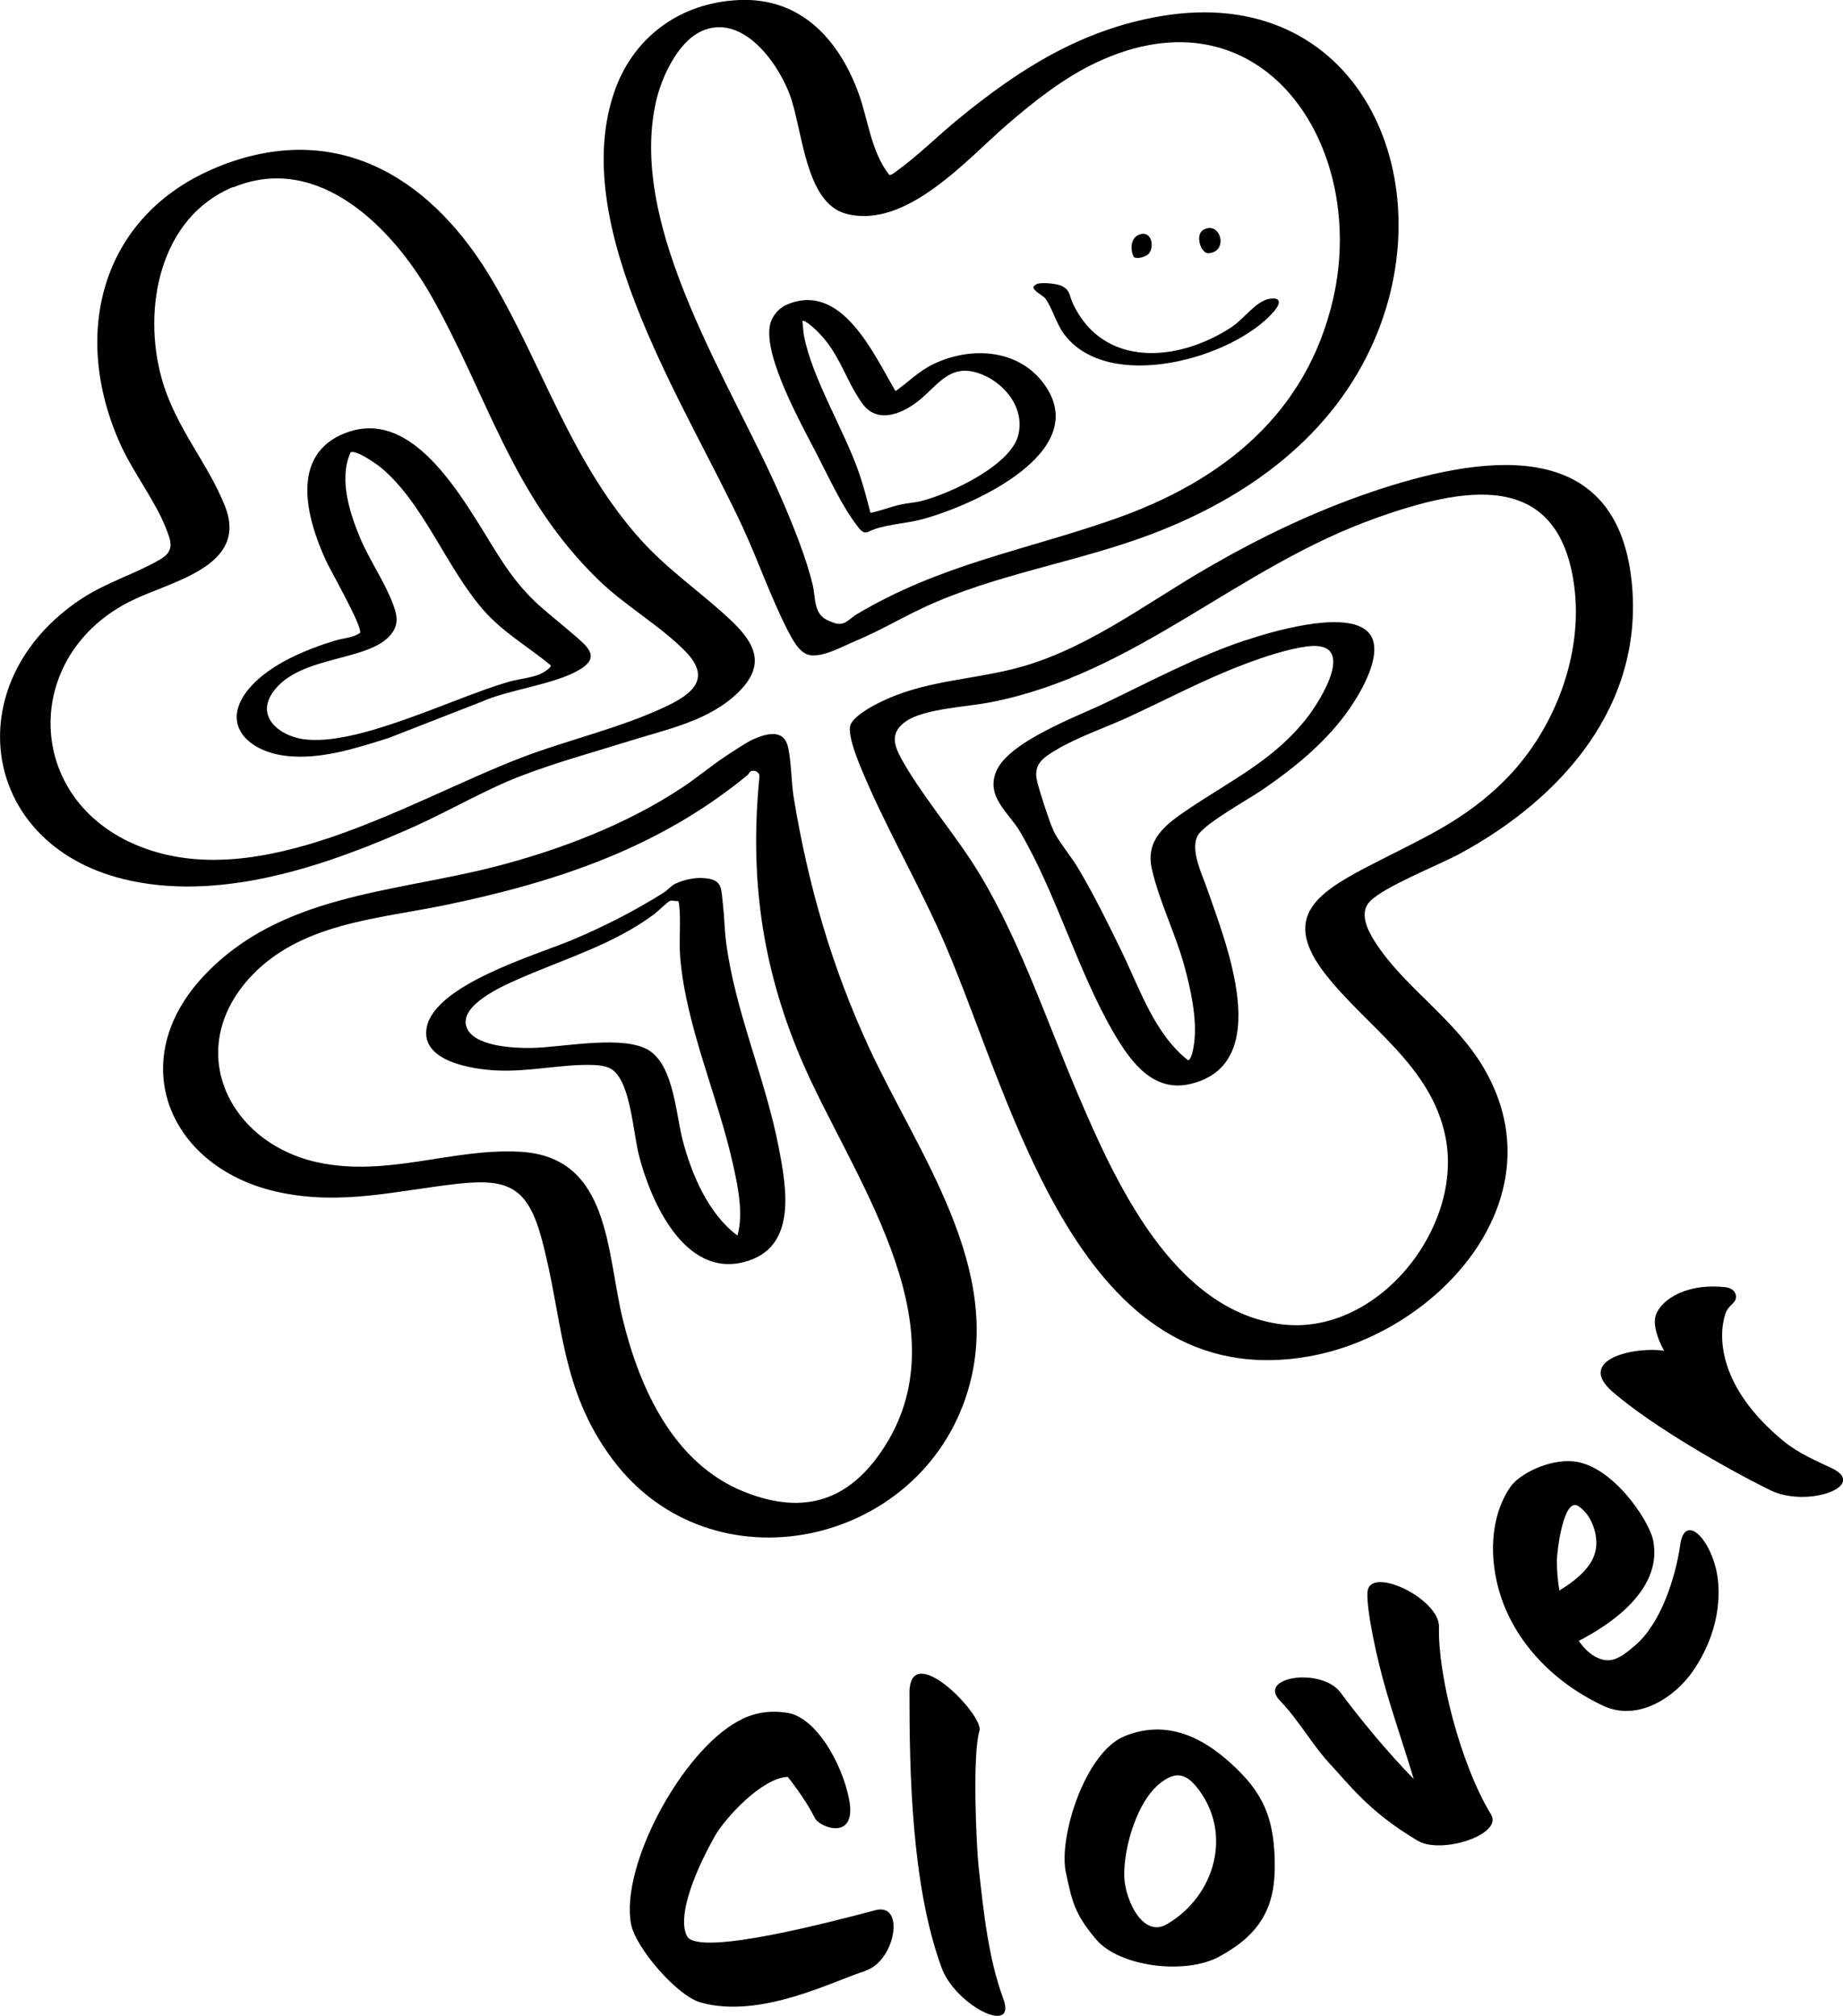
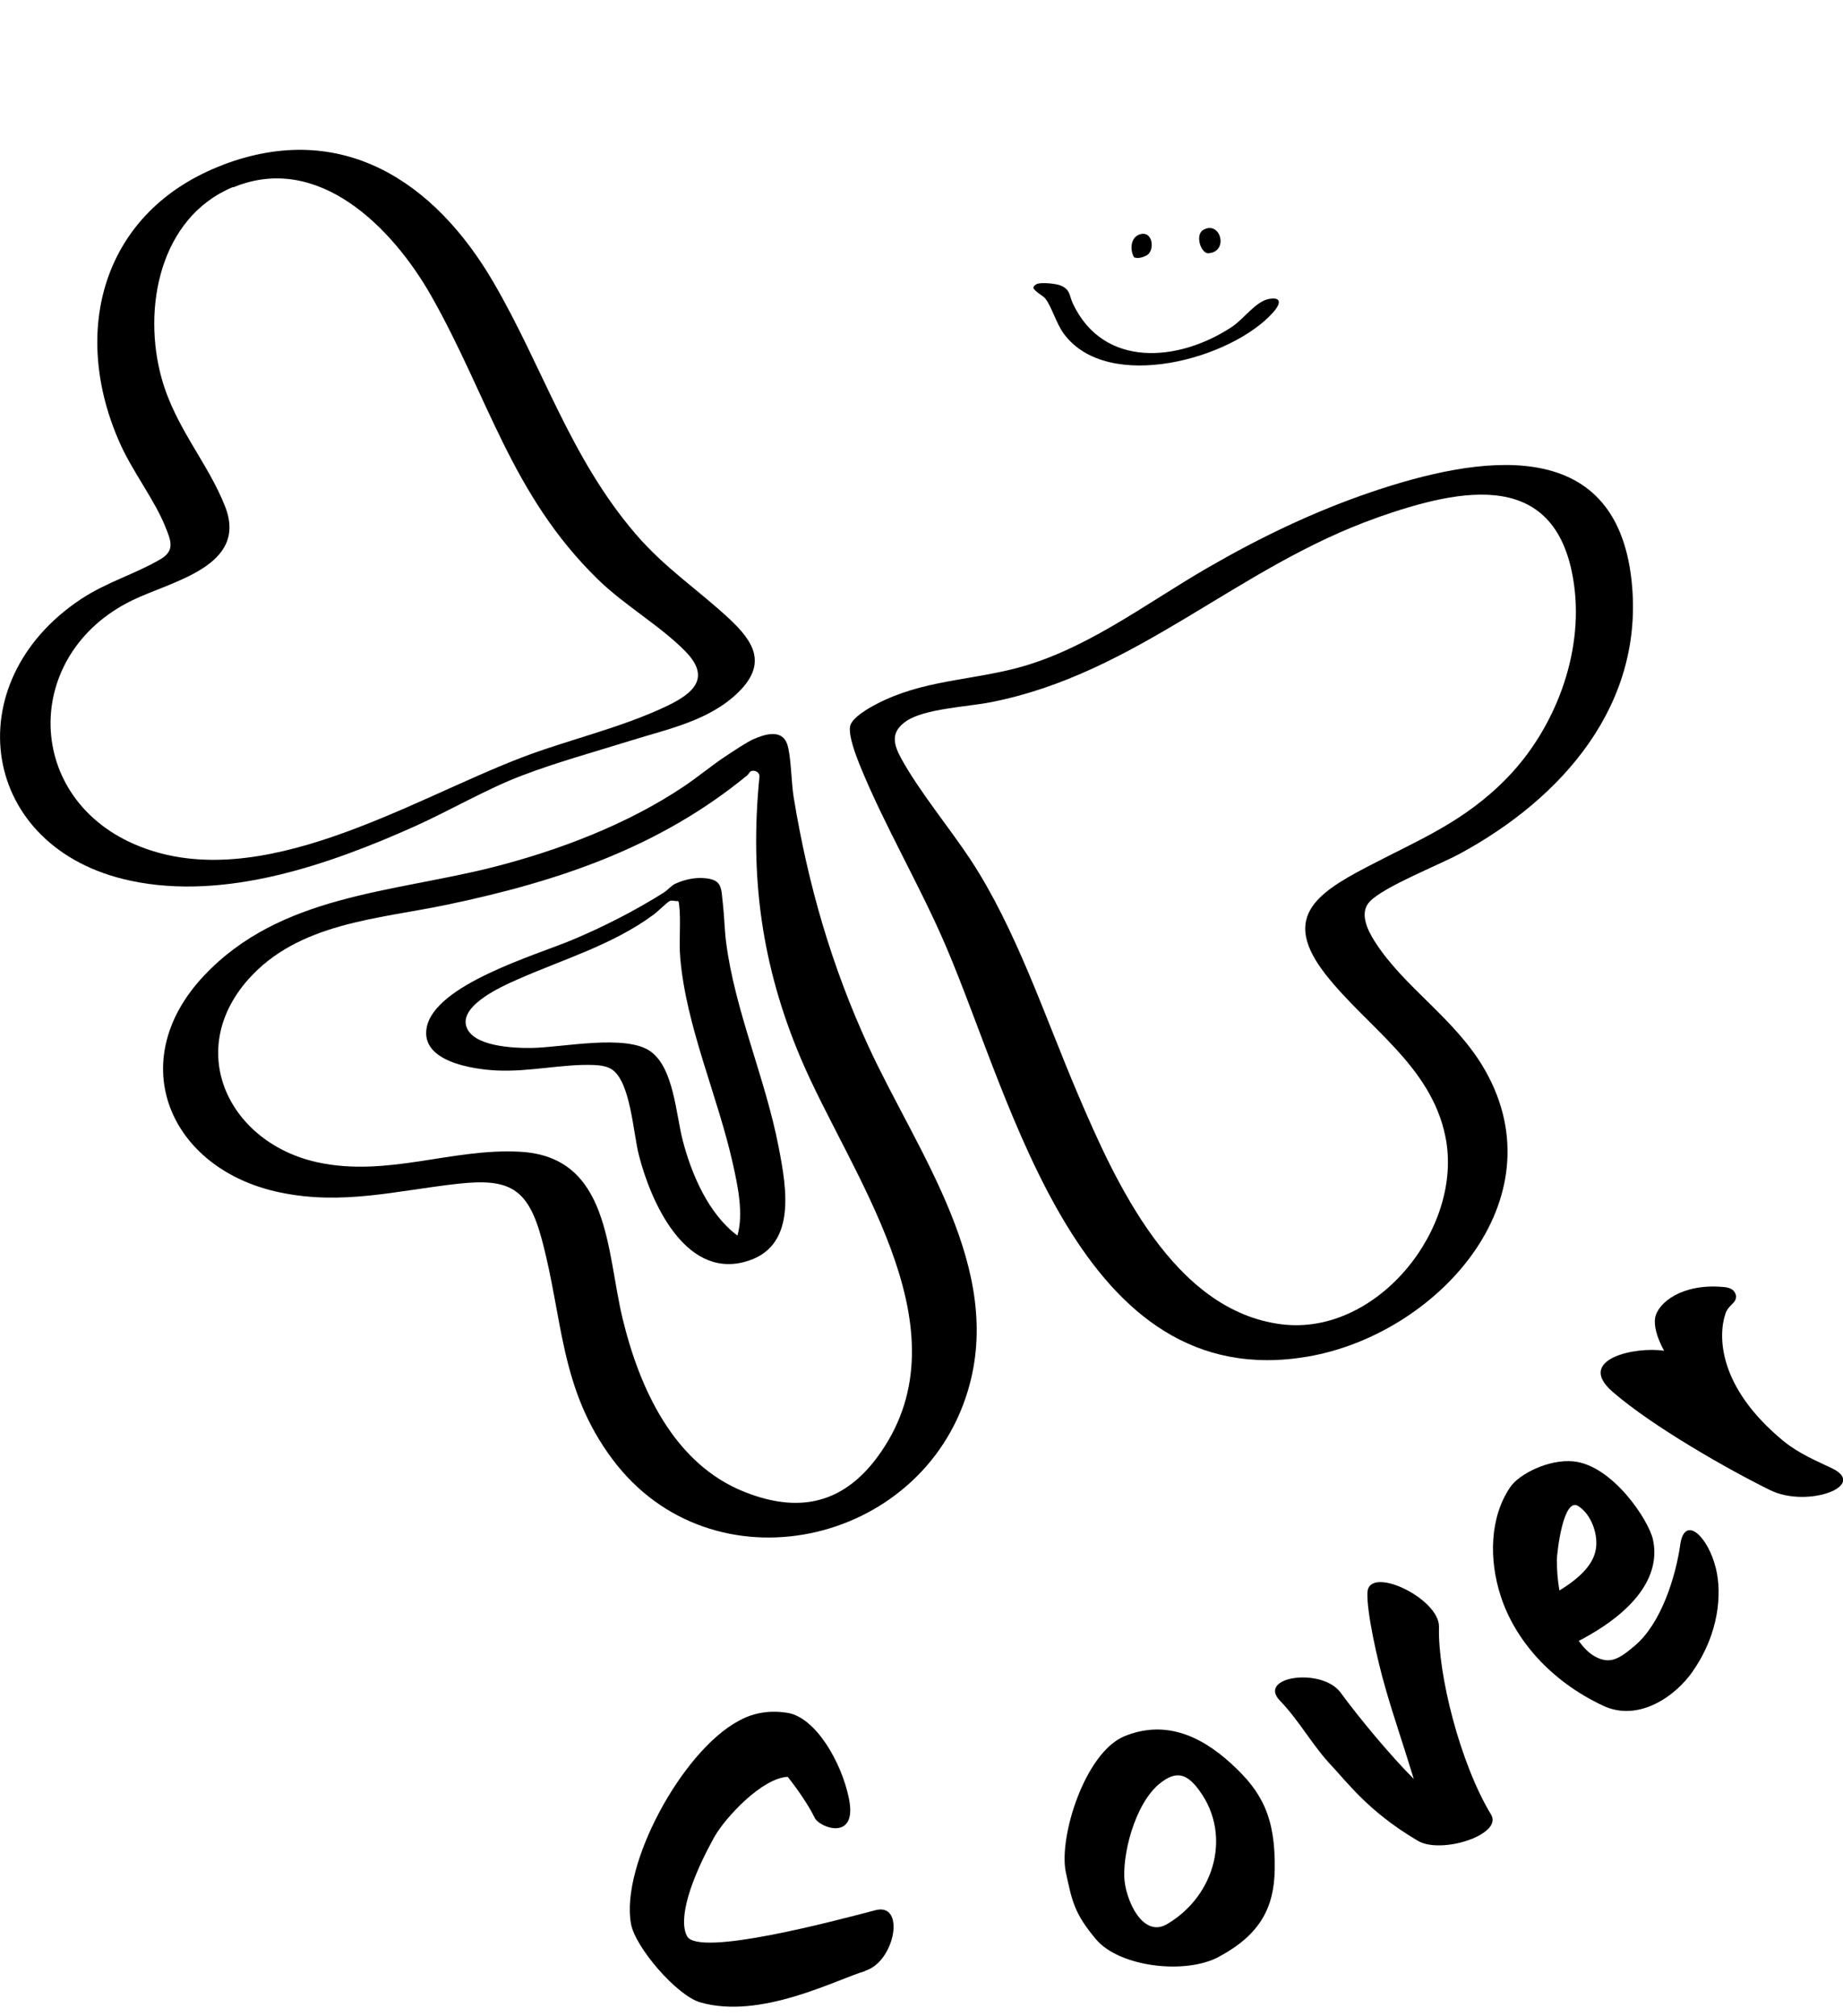
<svg xmlns="http://www.w3.org/2000/svg" id="_レイヤー_2" data-name="レイヤー 2" viewBox="0 0 130.83 143.12">
  <g id="_背景デザイン" data-name="背景デザイン">
    <g>
      <g>
        <path d="M97.38,34.92c7.4-2.5,17.3-4.27,18.44,6.3.95,8.79-4.91,15.45-12.19,19.39-1.54.83-5.33,2.31-6.38,3.38-.79.81-.17,2.05.34,2.85,2.08,3.28,5.76,5.5,7.83,9.14,5.28,9.27-3.47,18.76-12.57,20.33-16.21,2.79-20.9-17.92-25.71-29.15-1.86-4.35-4.39-8.59-6.13-12.9-.26-.65-.77-1.99-.67-2.66.07-.5.86-1.02,1.26-1.27,3.29-1.95,6.58-1.94,10.14-2.79,5.13-1.22,9.47-4.62,13.97-7.22,3.75-2.17,7.55-4,11.67-5.4ZM97.74,36.76c-9.92,3.5-17.03,11.07-27.43,13.1-1.63.32-4.69.45-5.98,1.34-1.11.76-.93,1.6-.35,2.66,1.29,2.34,3.39,4.87,4.9,7.15,3.26,4.95,5.3,11.2,7.63,16.66,2.67,6.27,6.79,15.39,14.46,16.35,6.8.85,12.94-6.85,11.64-13.3-1.01-5.06-5.57-7.79-8.5-11.53-3.13-3.99-.76-5.71,2.87-7.61,3.81-2,6.98-3.22,10.06-6.41,3.34-3.47,5.35-8.72,4.71-13.56-1.11-8.42-7.98-6.98-14-4.86Z" />
        <path d="M53.51,52.47c.81-.36,2-.71,2.37.36.28.82.29,2.75.46,3.77,1.02,6.21,2.68,11.97,5.31,17.69,3.49,7.57,9.68,15.77,7.05,24.47-3.33,11.04-18.16,14.28-25.21,4.86-3.77-5.03-3.51-9.98-5.03-15.63-.98-3.66-2.32-4.34-5.92-3.95-4.38.48-8.2,1.55-12.66.62-7.84-1.63-11.16-9.29-5.39-15.4,5.4-5.73,13.31-5.88,20.45-7.68,4.69-1.19,9.59-3.05,13.61-5.75,1.01-.68,1.95-1.47,2.96-2.14.52-.34,1.46-.98,1.99-1.22ZM53.28,54.77c-.07.04-.14.19-.23.27-6.24,5.13-13.41,7.53-21.26,9.18-4.96,1.04-10.61,1.28-14.19,5.34-4.51,5.13-1.3,11.6,4.94,12.96,4.97,1.08,9.54-1.02,14.38-.75,6.39.35,6.12,7.07,7.28,11.86,1.2,4.95,3.63,10.3,8.65,12.29,4.24,1.69,7.48.63,9.94-3.21,5.66-8.83-2.48-19.41-5.94-27.56-2.79-6.59-3.64-12.92-2.94-19.99.04-.34-.36-.54-.63-.39Z" />
-         <path d="M63.13,12.42c.14.04.49-.25.62-.35,1.44-1.04,2.83-2.43,4.22-3.57,4.33-3.56,8.77-6.39,14.42-7.35,13.95-2.39,20.16,11.36,15.2,22.93-2.96,6.89-9.02,11.26-15.9,13.86-5.24,1.98-11.1,2.84-16.14,5.2-1.68.79-3.09,1.64-4.83,2.37-.89.37-2.37,1.22-3.32.98-.68-.17-1.17-1.13-1.47-1.71-1.18-2.29-2.09-4.92-3.18-7.29-3.94-8.55-12.33-21.1-9.22-30.73C44.82,2.71,48.24.16,52.53,0s7.01,2.76,8.42,6.63c.7,1.94.88,4.12,2.17,5.78ZM49.73,2.25c-1.65.78-2.8,3.31-3.17,5-2.02,9.04,5.47,20.12,8.94,28.2.81,1.87,1.73,4.14,2.2,6.11.19.8.06,1.85.85,2.37.14.1.65.3.81.34.67.13.95-.36,1.44-.65,5.96-3.56,11.92-4.53,18.31-6.77,7.67-2.69,13.66-7.47,15.53-15.65,2.48-10.84-5.05-22.32-16.84-16.75-2.3,1.09-4.4,2.75-6.31,4.4-2.88,2.49-7.17,7.46-11.44,6.32-2.91-.78-3.07-5.99-3.99-8.46-.88-2.34-3.42-5.84-6.33-4.47Z" />
        <path d="M15.83,11.7c8.43-3.2,15.04,1.19,19.21,8.36,3.51,6.03,5.42,12.42,10.09,17.86,2.09,2.43,4.38,3.91,6.65,6.02,1.79,1.67,2.66,3.22.63,5.21-2.05,2.01-4.94,2.59-7.57,3.41s-5.32,1.56-7.76,2.49c-2.51.95-5.14,2.49-7.62,3.61-6.1,2.73-13.45,5.3-20.18,3.87-10.75-2.27-12.46-14.07-3.54-19.99,1.84-1.22,3.83-1.77,5.64-2.83,1.04-.61.77-1.29.37-2.28-.77-1.93-2.3-3.89-3.2-5.88-3.62-8.02-1.29-16.59,7.29-19.85ZM16.54,13.28c-5.22,2.16-6.45,8.65-5.06,13.6.98,3.5,3.27,5.95,4.5,9.08,1.66,4.25-3.79,5.29-6.61,6.67-7.86,3.83-7.73,14.18.54,17.46,8.61,3.42,19.11-3.22,27.02-6.27,3.43-1.32,7.08-2.11,10.4-3.69,1.91-.91,3.15-2.01,1.33-3.88-1.8-1.84-4.31-3.25-6.23-5.13-6.17-6.03-7.78-13.02-11.85-20.17-2.72-4.77-7.98-10.15-14.02-7.65Z" />
-         <path d="M88.33,45.49c1.91-.65,6.9-2.12,8.63-.76,1.65,1.3-.53,4.76-1.46,6-1.6,2.15-3.73,3.87-5.93,5.37-.97.66-4.11,2.4-4.55,3.23-.55,1.03.33,2.77.67,3.77,1.29,3.74,4.86,12.44-1.2,13.86-2.62.61-4.19-1.54-5.37-3.53-2.61-4.44-4.11-9.95-6.72-14.4-.77-1.31-2.44-2.46-1.68-4.27.89-2.11,5.72-3.88,7.76-4.86,3.23-1.55,6.45-3.27,9.85-4.42ZM88.41,47.13c-2.83,1.05-5.68,2.58-8.44,3.84-1.63.74-3.42,1.34-4.96,2.25-1.02.6-1.71,1.07-1.36,2.37.22.81.81,2.67,1.14,3.4.33.71,1.23,1.8,1.69,2.56,1.16,1.93,2.15,3.96,3.14,5.99,1.29,2.66,2.33,5.85,4.71,7.73.28,0,.42-1.06.45-1.3.2-1.68-.27-3.82-.72-5.44-.63-2.28-1.8-4.61-2.3-6.87-.46-2.09,1.05-3.17,2.59-4.21,3.03-2.05,6.12-3.51,8.43-6.49,1-1.28,3.62-5.51.04-5.07-1.37.17-3.11.75-4.41,1.24Z" />
        <path d="M47.97,62.73c.58-.27,1.3-.43,1.94-.39,1.4.08,1.27.69,1.41,1.87.1.88.11,1.77.22,2.65.62,4.89,2.78,9.65,3.73,14.56.57,2.94,1.35,7.2-2.45,8.18-4.25,1.1-6.64-4.33-7.47-7.6-.4-1.56-.58-5.07-1.85-6.03-.37-.28-.91-.34-1.36-.36-2.2-.08-4.55.5-6.87.39-1.68-.08-5.44-.62-4.98-3.05.58-3.04,7.71-5.13,10.26-6.19,2.23-.93,4.53-2.1,6.57-3.39.3-.19.51-.49.86-.65ZM48.14,63.97c-.17.03-.44-.07-.58-.01-.18.07-.9.79-1.17.98-2.92,2.16-6.47,3.18-9.75,4.64-1.04.46-3.95,1.77-3.55,3.25s3.41,1.59,4.66,1.57c2.18-.03,6.71-1.01,8.45.26,1.63,1.2,1.78,4.42,2.26,6.29.63,2.43,1.84,5.25,3.89,6.77.44-1.57.03-3.49-.32-5.07-1.07-4.82-3.32-9.74-3.74-14.63-.11-1.23.06-2.62-.08-3.79-.01-.09-.02-.19-.08-.27Z" />
-         <path d="M63.58,27.76c.9-.63,1.63-1.4,2.64-1.89,2.68-1.31,6.13-1.12,7.95,1.47,3.39,4.82-5.3,8.64-8.8,9.55-1.16.3-2.7.35-3.71.86-.37.19-.61-.15-.82-.43-1.07-1.38-2.06-3.54-2.88-5.12-1.08-2.1-3.73-6.83-3.31-9.08.12-.63.59-1.22,1.18-1.48,3.9-1.7,6.18,3.48,7.73,6.11ZM61.8,36.41c.71-.14,1.4-.42,2.09-.58.48-.11,1.04-.14,1.51-.26,1.98-.49,6.33-2.51,6.88-4.66.49-1.91-.93-3.7-2.66-4.36-2.22-.84-3.03.84-4.51,1.98-1.19.91-2.88,1.55-3.91.1-1.28-1.8-1.63-3.75-3.46-5.37-.08-.07-.69-.61-.78-.46.05.34.05.69.11,1.02.56,3,2.85,6.7,3.91,9.75.32.93.56,1.88.81,2.82Z" />
        <path d="M73.61,20.16c.32-.13,1.34-.03,1.68.11.7.29.6.7.87,1.28,2.18,4.63,7.53,4.14,11.27,1.67.88-.58,1.72-1.84,2.67-2s.76.41.31.92c-2.92,3.34-11.75,5.79-14.88,1.57-.57-.77-.87-1.94-1.33-2.52-.16-.2-.73-.48-.83-.73-.05-.13.15-.26.24-.3Z" />
        <path d="M85.42,16.32c1.21-.7,1.84,1.55.37,1.66-.54.04-.98-1.31-.37-1.66Z" />
        <path d="M80.5,18.26c-.31-.54-.24-1.44.44-1.63.92-.26,1.05,1.18.46,1.5-.27.14-.6.25-.9.14Z" />
-         <path d="M24.53,30.74c5.3-2.05,8.96,5.96,11.3,9.39,1.78,2.61,2.98,3.24,5.21,5.2.89.78,1.42,1.42.11,2.21-1.79,1.07-5.01,1.4-6.99,2.29l-6.56,2.56c-2.32.73-4.87,1.57-7.33,1.27-2.77-.34-4.73-2.35-2.5-4.88,1.45-1.64,3.95-2.67,6.01-3.3.56-.17,1.28-.19,1.78-.55.16-.5-2.08-4.37-2.43-5.15-1.39-3.03-2.58-7.51,1.41-9.05ZM24.88,32.13c-.84,1.87-.06,4.29.7,6.1.66,1.56,1.76,3.13,2.33,4.69.26.71.4,1.31-.04,1.96-1.42,2.15-6.56,1.54-8.49,4.25-1.24,1.74.43,3.08,2.1,3.34,3.84.59,10.73-2.96,14.69-4.08.65-.18,1.55-.27,2.15-.52.19-.08.83-.45.77-.64-1.62-1.34-3.41-2.34-4.81-3.96-2.6-3-4.18-7.46-7.15-10-.32-.28-1.87-1.38-2.25-1.15Z" />
      </g>
      <g>
        <path d="M61.41,139.94c-2.05.6-7.41,3.46-11.7,2.22-1.65-.47-4.63-3.91-4.92-5.59-.74-4.15,3.6-12.21,7.62-14.38.9-.51,2.06-.82,3.52-.58,1.97.34,3.8,3.47,4.33,6.06.64,3.09-2.07,2.1-2.42,1.4-.45-.93-1.27-2.1-1.92-2.92-1.82.07-4.44,2.9-5.2,4.25-1.72,3.09-2.59,5.84-1.95,7.06.8,1.51,10.66-1.13,13.36-1.84,2.17-.59,1.42,3.65-.72,4.3Z" />
-         <path d="M69.46,132.46c.38,3.47.72,6.61,1.76,9.44,1,2.69-3.43.47-4.39-2.23-2.14-5.85-2.27-13.98-2.27-19.47,0-3.89,5.31,1.59,4.97,2.68-.51,1.66-.23,7.98-.07,9.57Z" />
        <path d="M86.56,138.91c-2.44,1.32-7.11.72-8.75-1.22-1.58-1.87-1.71-2.76-2.15-4.77-.52-2.47,1.34-8.47,4.15-9.65,2.78-1.14,5.3-.16,7.6,1.95,2.16,1.97,3.14,3.77,3.08,7.53-.05,2.69-1.04,4.6-3.94,6.16ZM82.62,126.41c-1.86,1.19-2.88,4.78-2.81,6.85.05,1.53,1.27,4.35,3.01,3.36,3.47-2.01,4.76-6.59,2.06-9.83-.79-.93-1.46-.91-2.25-.39Z" />
        <path d="M105.85,128.83c.85,1.42-3.53,2.84-5.2,1.86-1.78-1.05-3.07-2.12-4.03-3.07-.94-.93-1.59-1.72-2.01-2.17-1.45-1.51-2.33-3.24-3.76-4.72-1.61-1.7,2.96-2.37,4.31-.57,1.25,1.71,3.43,4.36,5.2,6.14-.71-2.34-1.46-4.51-2-6.41-.6-2.05-1.35-5.48-1.29-6.82.08-2,5.15.42,5.08,2.45-.09,3.31,1.48,9.66,3.71,13.33Z" />
        <path d="M120.2,118.61c-1.25,1.83-3.9,3.68-6.42,2.48-3.73-1.76-6.24-4.67-7.25-7.78-.84-2.59-.79-5.6.7-7.76.62-.89,2.67-1.96,4.45-1.8,2.79.27,5.37,4.19,5.66,5.56.49,2.25-.8,4.85-5.27,7.19.31.43.7.86,1.18,1.12,1.02.54,1.67.19,2.81-.79,1.9-1.61,2.9-4.97,3.21-7.12.29-2.21,1.97-.68,2.54,1.65.44,1.82.2,4.63-1.61,7.24ZM110.52,110.84c0,.65.05,1.34.18,2.08,1.32-.81,2.39-1.77,2.58-2.91.19-.98-.27-2.47-1.25-3.09-1.04-.64-1.5,3.17-1.52,3.93Z" />
        <path d="M123.23,92.02c.05.5-.53.61-.74,1.23-.52,1.52-.6,5.16,4.09,9.04,1.12.92,2.42,1.45,3.42,1.93,2.69,1.25-1.7,2.88-4.35,1.57-2.93-1.44-8.34-4.51-11.19-6.99-2.64-2.31,1.66-3.22,3.67-2.9-.54-.99-.72-1.79-.64-2.32.19-1.11,1.95-2.47,4.82-2.21.84.05.89.49.93.65Z" />
      </g>
    </g>
  </g>
</svg>